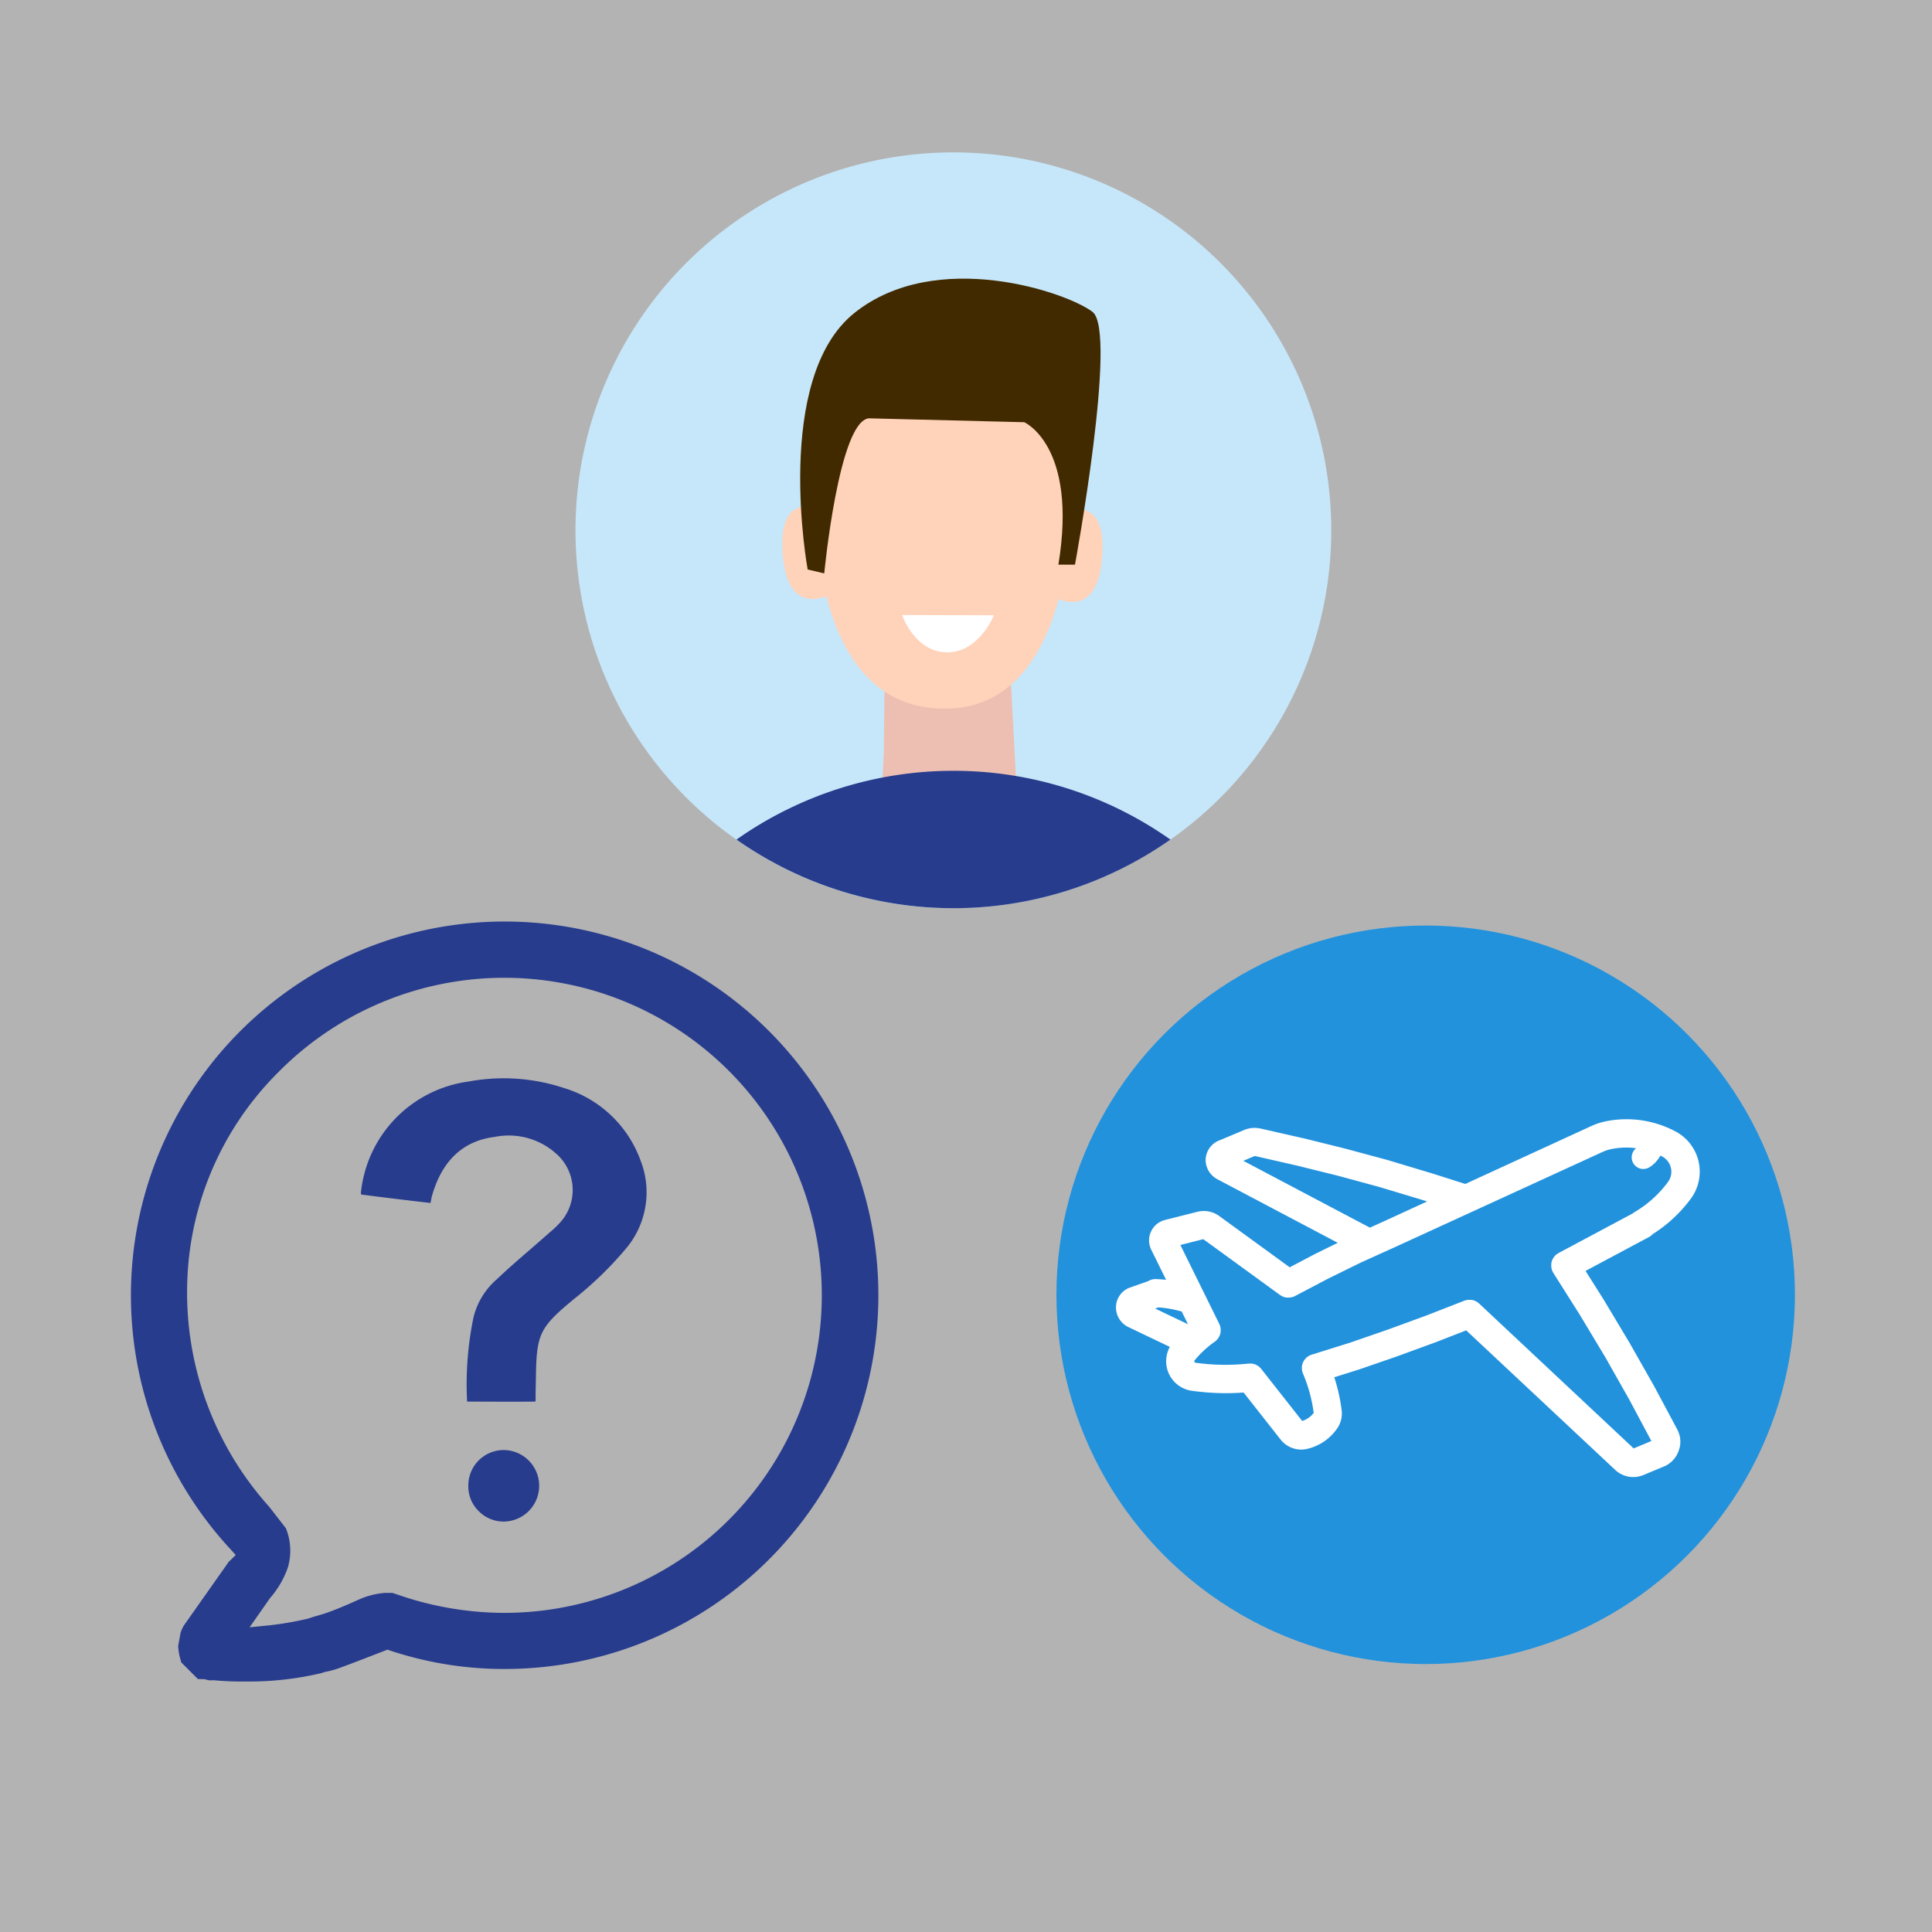
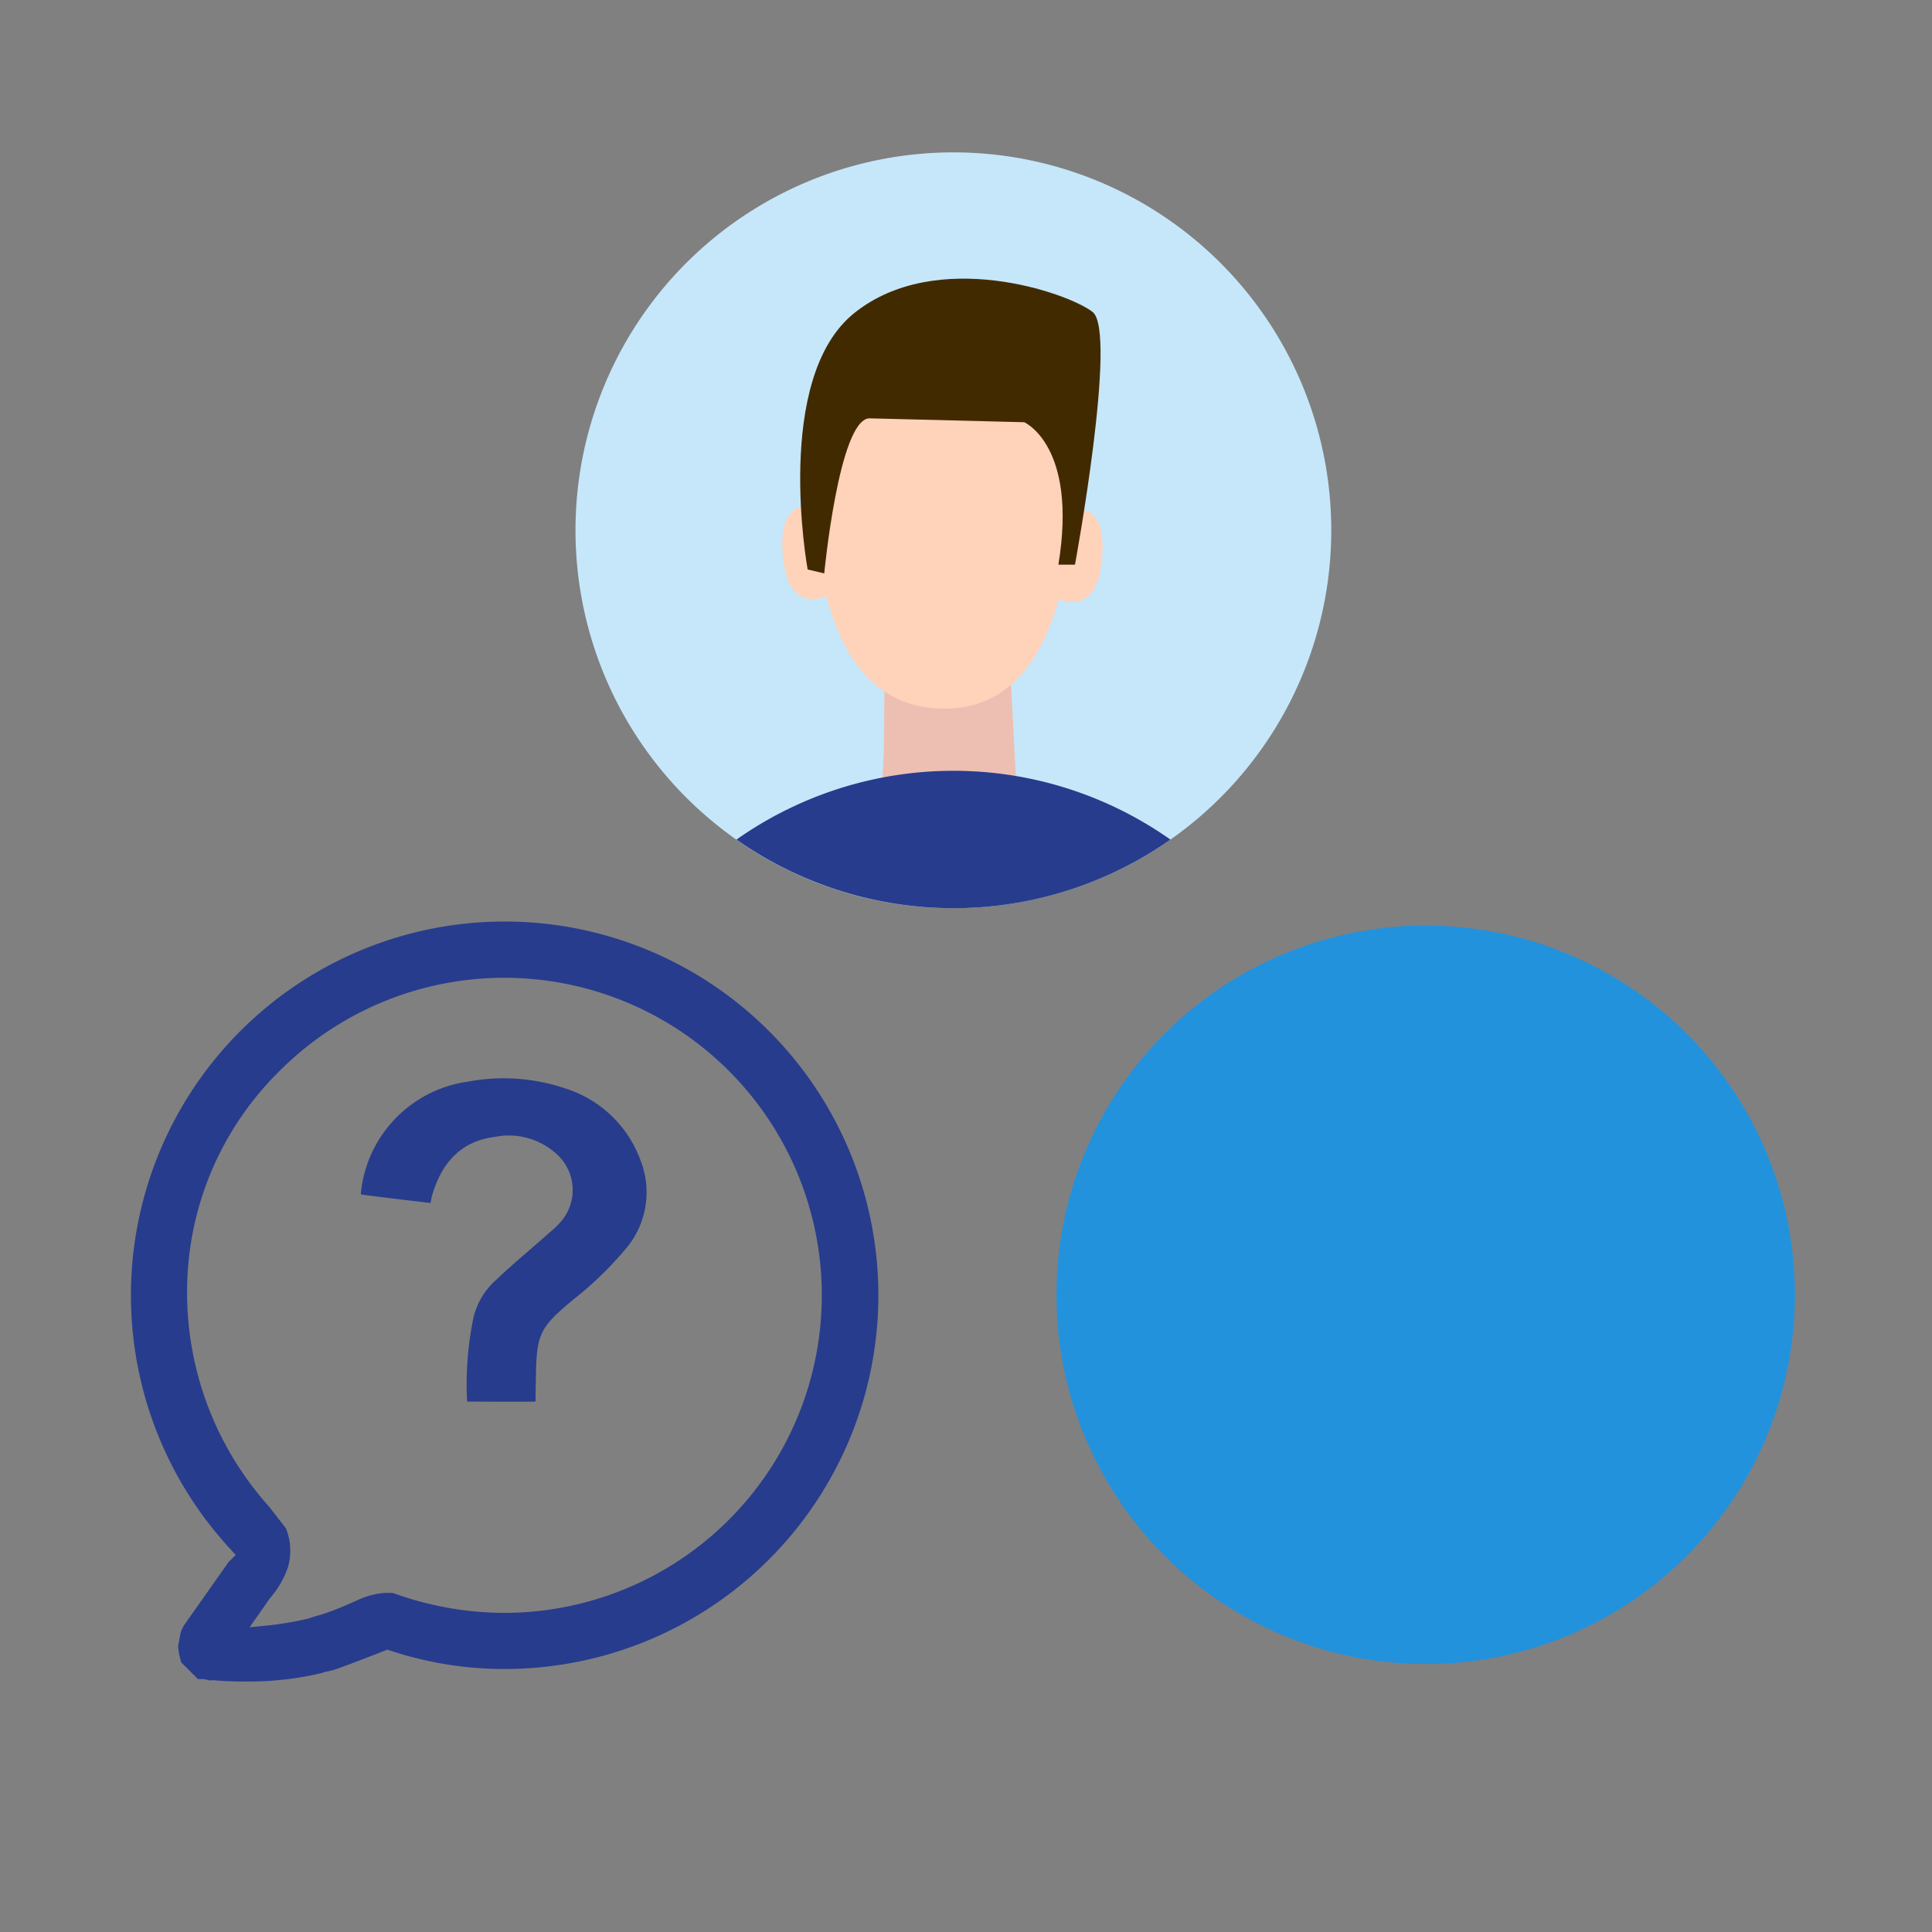
<svg xmlns="http://www.w3.org/2000/svg" width="120" height="120" viewBox="0 0 120 120">
  <rect x="0" y="0" width="120" height="120" fill="#808080" stroke="none" />
  <defs>
    <style>.a,.d{fill:#fff;}.a{opacity:0.4;}.b{fill:#283c8d;}.c{fill:#2292dd;}.e{fill:#c6e7fa;}.f{fill:#edbfb2;}.g{fill:#ffd2ba;}.h{fill:#422a00;}</style>
  </defs>
-   <rect class="a" width="120" height="120" />
  <g transform="translate(-660.745 -99.559)">
    <path class="b" d="M672,202.81l1.037,1.037.4.009.307.073.292-.006a18.825,18.825,0,0,0,2.018.077,19.339,19.339,0,0,0,4.67-.526l.191-.065a5.592,5.592,0,0,0,1.053-.3c.6-.219,1.152-.432,1.767-.67l1.073-.416.2.066a22.456,22.456,0,0,0,7.11,1.134,23.213,23.213,0,1,0-17.108-7.493l.376.412-.4.394a.523.523,0,0,0-.123.157l-2.7,3.831a2.079,2.079,0,0,0-.207.473l-.146.81a4.61,4.61,0,0,0,.075.564Zm.367-22.9a19.2,19.2,0,0,1,5.657-13.746,19.723,19.723,0,1,1,14.015,33.573,20.291,20.291,0,0,1-6.553-1.118l-.37-.123h-.449a4.852,4.852,0,0,0-1.6.4c-.708.316-1.432.639-2.17.886-.108.036-.23.071-.354.107l-.051.015c-.13.036-.26.073-.37.11l-.236.078a19.786,19.786,0,0,1-2.375.415l-1.262.126,1.27-1.815a5.78,5.78,0,0,0,1.1-1.883,3.691,3.691,0,0,0-.118-2.455l-1.037-1.335A19.893,19.893,0,0,1,672.365,179.9Z" />
-     <path class="b" d="M692.078,189.624a2.2,2.2,0,0,0-2.245,2.228,2.146,2.146,0,0,0,.638,1.56,2.181,2.181,0,0,0,1.544.655h.009a2.222,2.222,0,0,0,.054-4.443Z" />
    <path class="b" d="M700.54,171.662a7.294,7.294,0,0,0-4.73-4.513,11.918,11.918,0,0,0-5.971-.412,7.757,7.757,0,0,0-6.672,6.86.622.622,0,0,0,.005.155c.01,0,.029,0,.059.008,1.33.175,2.675.333,4.012.491l.208.024c0,.044.019.021.037-.04a.928.928,0,0,0,.032-.119,1.907,1.907,0,0,1,.045-.235c.614-2.212,1.927-3.46,3.9-3.705a4.411,4.411,0,0,1,3.789,1.007,3,3,0,0,1,.31,4.276,5.441,5.441,0,0,1-.606.587l-.124.107c-.221.2-.457.4-.691.607l-.66.573c-.626.541-1.273,1.1-1.867,1.673a4.542,4.542,0,0,0-1.463,2.387,20.427,20.427,0,0,0-.4,5.13c0,.039,0,.069.007.091.026,0,.062,0,.113,0l2.678.009h.548c.295-.008.516,0,.773-.009a.664.664,0,0,0,.139-.01c0-.013,0-.054,0-.126,0-.369.008-.736.015-1.107l.011-.587c.046-2.283.293-2.8,2.035-4.269l.287-.243a21.962,21.962,0,0,0,3.293-3.194A5.41,5.41,0,0,0,700.54,171.662Z" />
  </g>
  <g transform="translate(-660.745 -99.559)">
    <circle class="c" cx="22.935" cy="22.935" r="22.935" transform="translate(726.362 157.046)" />
-     <path class="d" d="M763.4,176.21a8.675,8.675,0,0,0,2.382-2.221h0a2.826,2.826,0,0,0-.942-4.14h0a6.477,6.477,0,0,0-4.344-.645h0a4.152,4.152,0,0,0-.921.3h0l-7.816,3.592-2.242-.711-.013,0-2.578-.776-.023-.006-2.6-.7-.018-.005-2.614-.649-.017,0-2.614-.595-.014,0a1.658,1.658,0,0,0-.985.083h0l-1.587.667-.007,0a1.331,1.331,0,0,0-.817,1.151,1.362,1.362,0,0,0,.718,1.243h0l7.488,3.954-1.391.683-.021.011-1.572.827-4.39-3.193h0a1.625,1.625,0,0,0-1.361-.249h-.006l-1.979.5h0a1.308,1.308,0,0,0-.856,1.868h0l.913,1.852q-.306-.034-.615-.046a.868.868,0,0,0-.492.126l-1.134.4h-.005a1.31,1.31,0,0,0-.865,1.167,1.355,1.355,0,0,0,.751,1.28h0l2.593,1.239a1.853,1.853,0,0,0,1.365,2.726h0a15.685,15.685,0,0,0,2.135.149c.364,0,.725-.015,1.081-.041l2.3,2.923h0v0a1.635,1.635,0,0,0,1.28.621,1.593,1.593,0,0,0,.356-.04h0a3.121,3.121,0,0,0,1.876-1.273h0a1.613,1.613,0,0,0,.28-1.112v0h0a10.96,10.96,0,0,0-.46-2.067l1.53-.48.025-.008,2.4-.829.015-.006,2.362-.865.016-.006,1.847-.719,9.259,8.672h0a1.635,1.635,0,0,0,1.745.314h0l1.3-.541h.006a1.653,1.653,0,0,0,.889-.971,1.591,1.591,0,0,0-.075-1.287l0-.005,0,0-1.443-2.7-.011-.02-1.514-2.668-.01-.018-1.587-2.65-.011-.018-1.136-1.8,3.962-2.116A.846.846,0,0,0,763.4,176.21Zm-19.543-3.621,2.575.7,2.56.77.395.125-2.717,1.248-.837.379-7.864-4.152.712-.3,2.579.587Zm-9.324,9.221-2.04-.974.2-.071a7.061,7.061,0,0,1,1.45.255Zm25.912,2.035,1.5,2.649,1.37,2.569-1.1.46-9.6-9-.014-.012-.04-.033-.03-.024-.036-.025-.039-.024-.032-.017-.045-.023-.031-.013-.048-.018-.033-.01a.389.389,0,0,0-.046-.013l-.04-.009-.041-.007-.046,0-.036,0h-.085l-.049,0-.037.005-.044.007-.044.01-.036.01-.051.017-.016.005-2.353.917-2.346.859-2.378.823-2.4.752h-.005l-.034.013-.047.017h0a.9.9,0,0,0-.223.138.583.583,0,0,0-.044.041l-.018.017c-.017.018-.033.036-.048.055l-.008.009c-.014.018-.027.036-.04.055l-.01.014c-.01.016-.019.033-.029.05l-.013.023-.02.042c-.005.011-.011.023-.016.035l-.011.032c-.006.016-.012.032-.017.048l-.006.024c-.005.02-.01.039-.014.058l0,.021q-.006.031-.009.063l0,.035c0,.017,0,.033,0,.05a.868.868,0,0,0,.04.26h0c.009.027.018.052.029.077l0,0a9.267,9.267,0,0,1,.665,2.44,1.4,1.4,0,0,1-.716.5l-2.544-3.234-.009-.011-.034-.038-.026-.028-.032-.03-.033-.029-.029-.022-.04-.03-.03-.018-.043-.025-.035-.017-.04-.019-.043-.016-.035-.012-.05-.014-.031-.007c-.017,0-.034-.006-.051-.009l-.035-.005-.045,0-.043,0h-.038l-.052,0h-.013A13.372,13.372,0,0,1,735,184.2h0a.092.092,0,0,1-.068-.055.1.1,0,0,1,0-.077,6.415,6.415,0,0,1,.436-.48,1.028,1.028,0,0,0,.095-.092,6.244,6.244,0,0,1,.73-.6l.015-.012c.015-.01.028-.021.042-.032l.027-.024.037-.034.026-.028.03-.035.026-.033.024-.034.024-.038.019-.034.021-.041.015-.035c.006-.014.012-.028.017-.042l.013-.038.011-.041.01-.043.007-.039c0-.015,0-.03.006-.045l0-.038c0-.015,0-.031,0-.047v-.038l0-.046-.005-.04-.007-.042-.009-.044-.01-.038a.366.366,0,0,0-.015-.047l-.013-.035c-.006-.016-.013-.031-.02-.047l-.008-.018-2.415-4.9,1.423-.362L740.259,180l.005,0c.015.011.031.021.047.031l.01.007.056.031.015.007.044.02.032.012.027.01.034.011.027.007.034.008.03.006.03,0,.04.005.021,0,.065,0a.9.9,0,0,0,.24-.034l.011,0,.03-.01.022-.008.021-.008.03-.012.014-.007.036-.017,0,0,2.045-1.076,2.068-1.016,2.1-.949,0,0h0L760.3,171.1a2.4,2.4,0,0,1,.535-.171h0a4.74,4.74,0,0,1,1.534-.053.723.723,0,0,0,.448,1.291.711.711,0,0,0,.389-.115,1.936,1.936,0,0,0,.667-.719c.042.021.084.042.125.064h0a1.072,1.072,0,0,1,.361,1.559h0a6.929,6.929,0,0,1-2.063,1.873.915.915,0,0,0-.141.1l-4.6,2.456-.027.016-.028.016-.01.007-.04.028-.032.024c-.013.01-.024.021-.036.031l-.03.027-.031.033-.027.031a.382.382,0,0,0-.026.034c-.009.012-.018.023-.026.035s-.014.023-.021.034-.016.026-.023.039l-.018.035c-.006.014-.013.027-.019.041l-.014.037c-.005.014-.011.028-.015.041l-.011.041c0,.013-.007.027-.01.04s-.006.029-.008.044l-.006.039c0,.015,0,.03,0,.045l0,.039c0,.015,0,.03,0,.045s0,.027,0,.04,0,.029.005.044,0,.028.006.042.005.027.008.04.007.03.011.045l.012.037c.005.015.01.031.016.046l.016.036.021.045.005.01c.01.019.021.038.032.056h0l1.635,2.587Z" />
  </g>
  <g transform="translate(-660.745 -99.559)">
    <path class="e" d="M719.963,155.966a23.3,23.3,0,0,1-13.707-4.417,23.471,23.471,0,1,1,13.707,4.417Z" />
    <path class="f" d="M715.7,140.511l-.061,5.818-.182,3.515,8.484-.242-.485-9.151-7.878-.3Z" />
    <path class="b" d="M733.442,151.707a23.388,23.388,0,0,0-26.953,0,23.442,23.442,0,0,0,26.953,0Z" />
    <path class="g" d="M727.356,131.228a35.882,35.882,0,0,0-.012-4.624s-.121-5.333-6.424-5.818-8.242,2.181-9.454,6.06a33.136,33.136,0,0,0-.117,4.227c-.948-.212-2.22.015-1.987,2.923.24,3.005,1.729,2.968,2.713,2.6.925,3.612,2.931,6.87,7.148,6.977,4.185.106,6.263-3.122,7.276-6.789.984.363,2.458.384,2.7-2.605C729.417,131.419,728.283,131.075,727.356,131.228Z" />
-     <path class="d" d="M716.78,137.761s5.63.017,5.7.015c0,0-.894,2.227-2.788,2.3S716.939,138.223,716.78,137.761Z" />
    <path class="h" d="M714.727,125.542l9.636.242s3.333,1.455,2.121,8.848h1.03s2.667-14.484,1.091-15.7-9.7-4-14.787.061-2.908,15.938-2.908,15.938l1.03.243S712.849,125.663,714.727,125.542Z" />
  </g>
</svg>